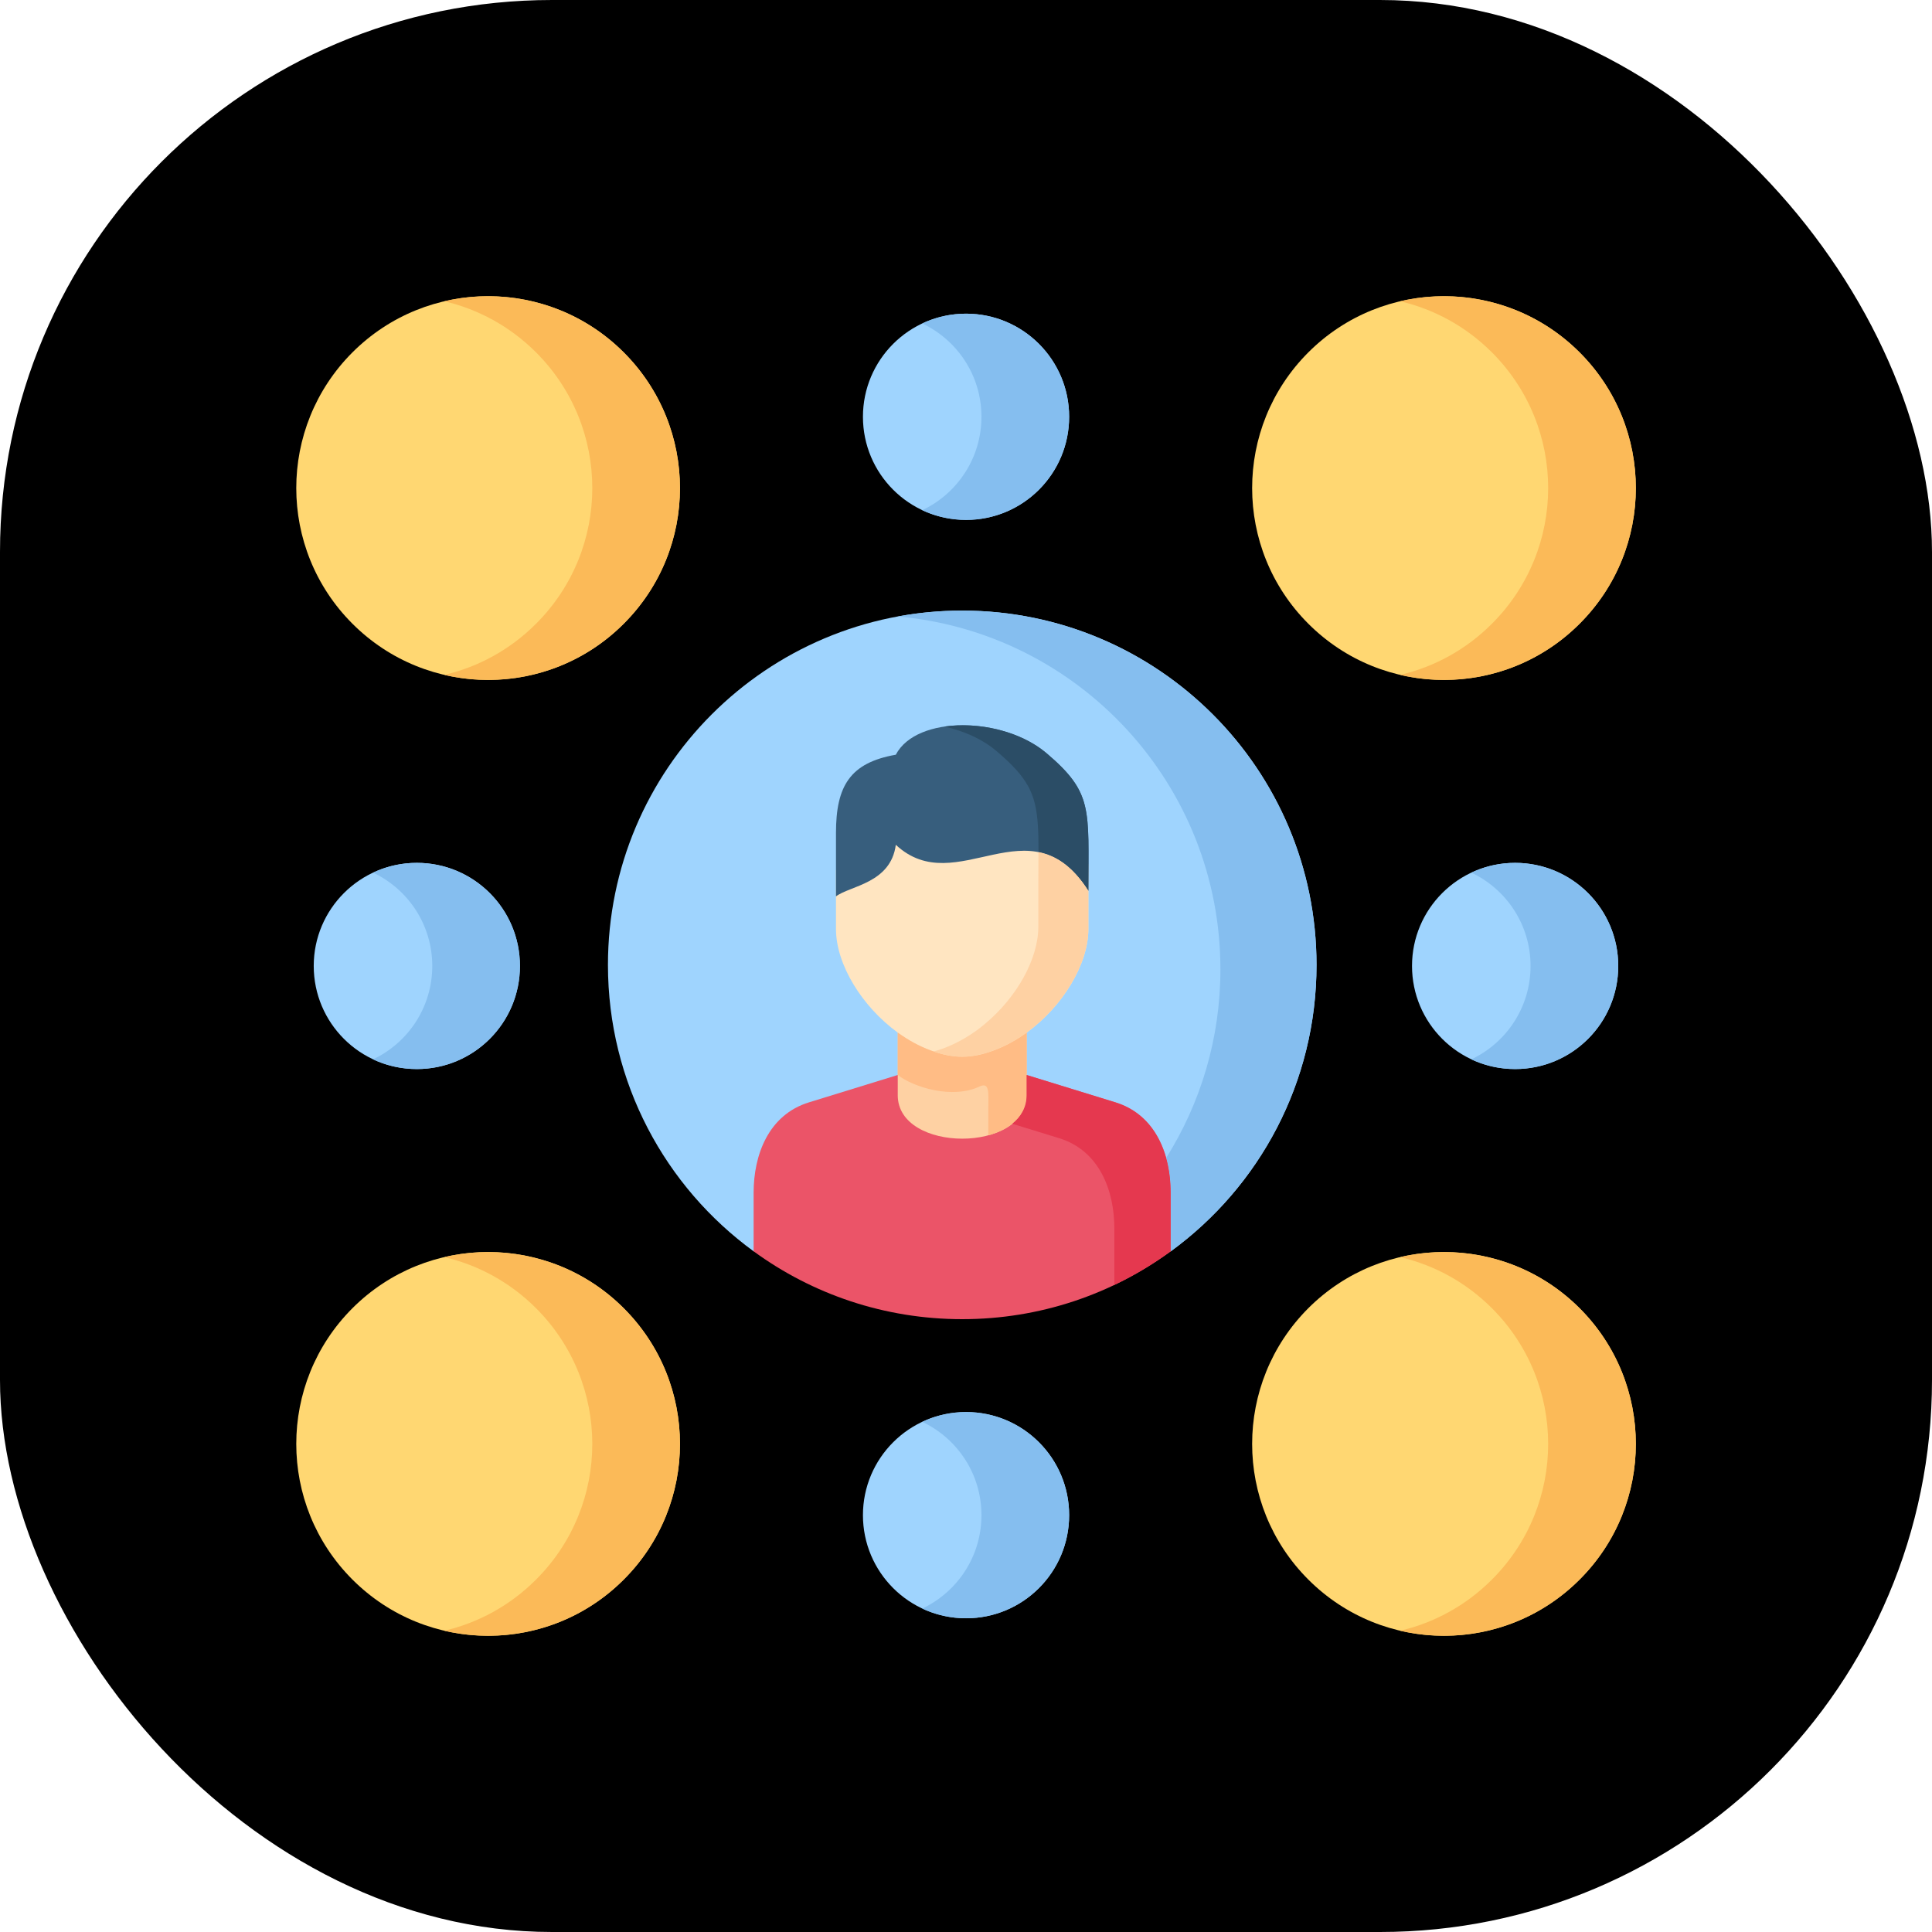
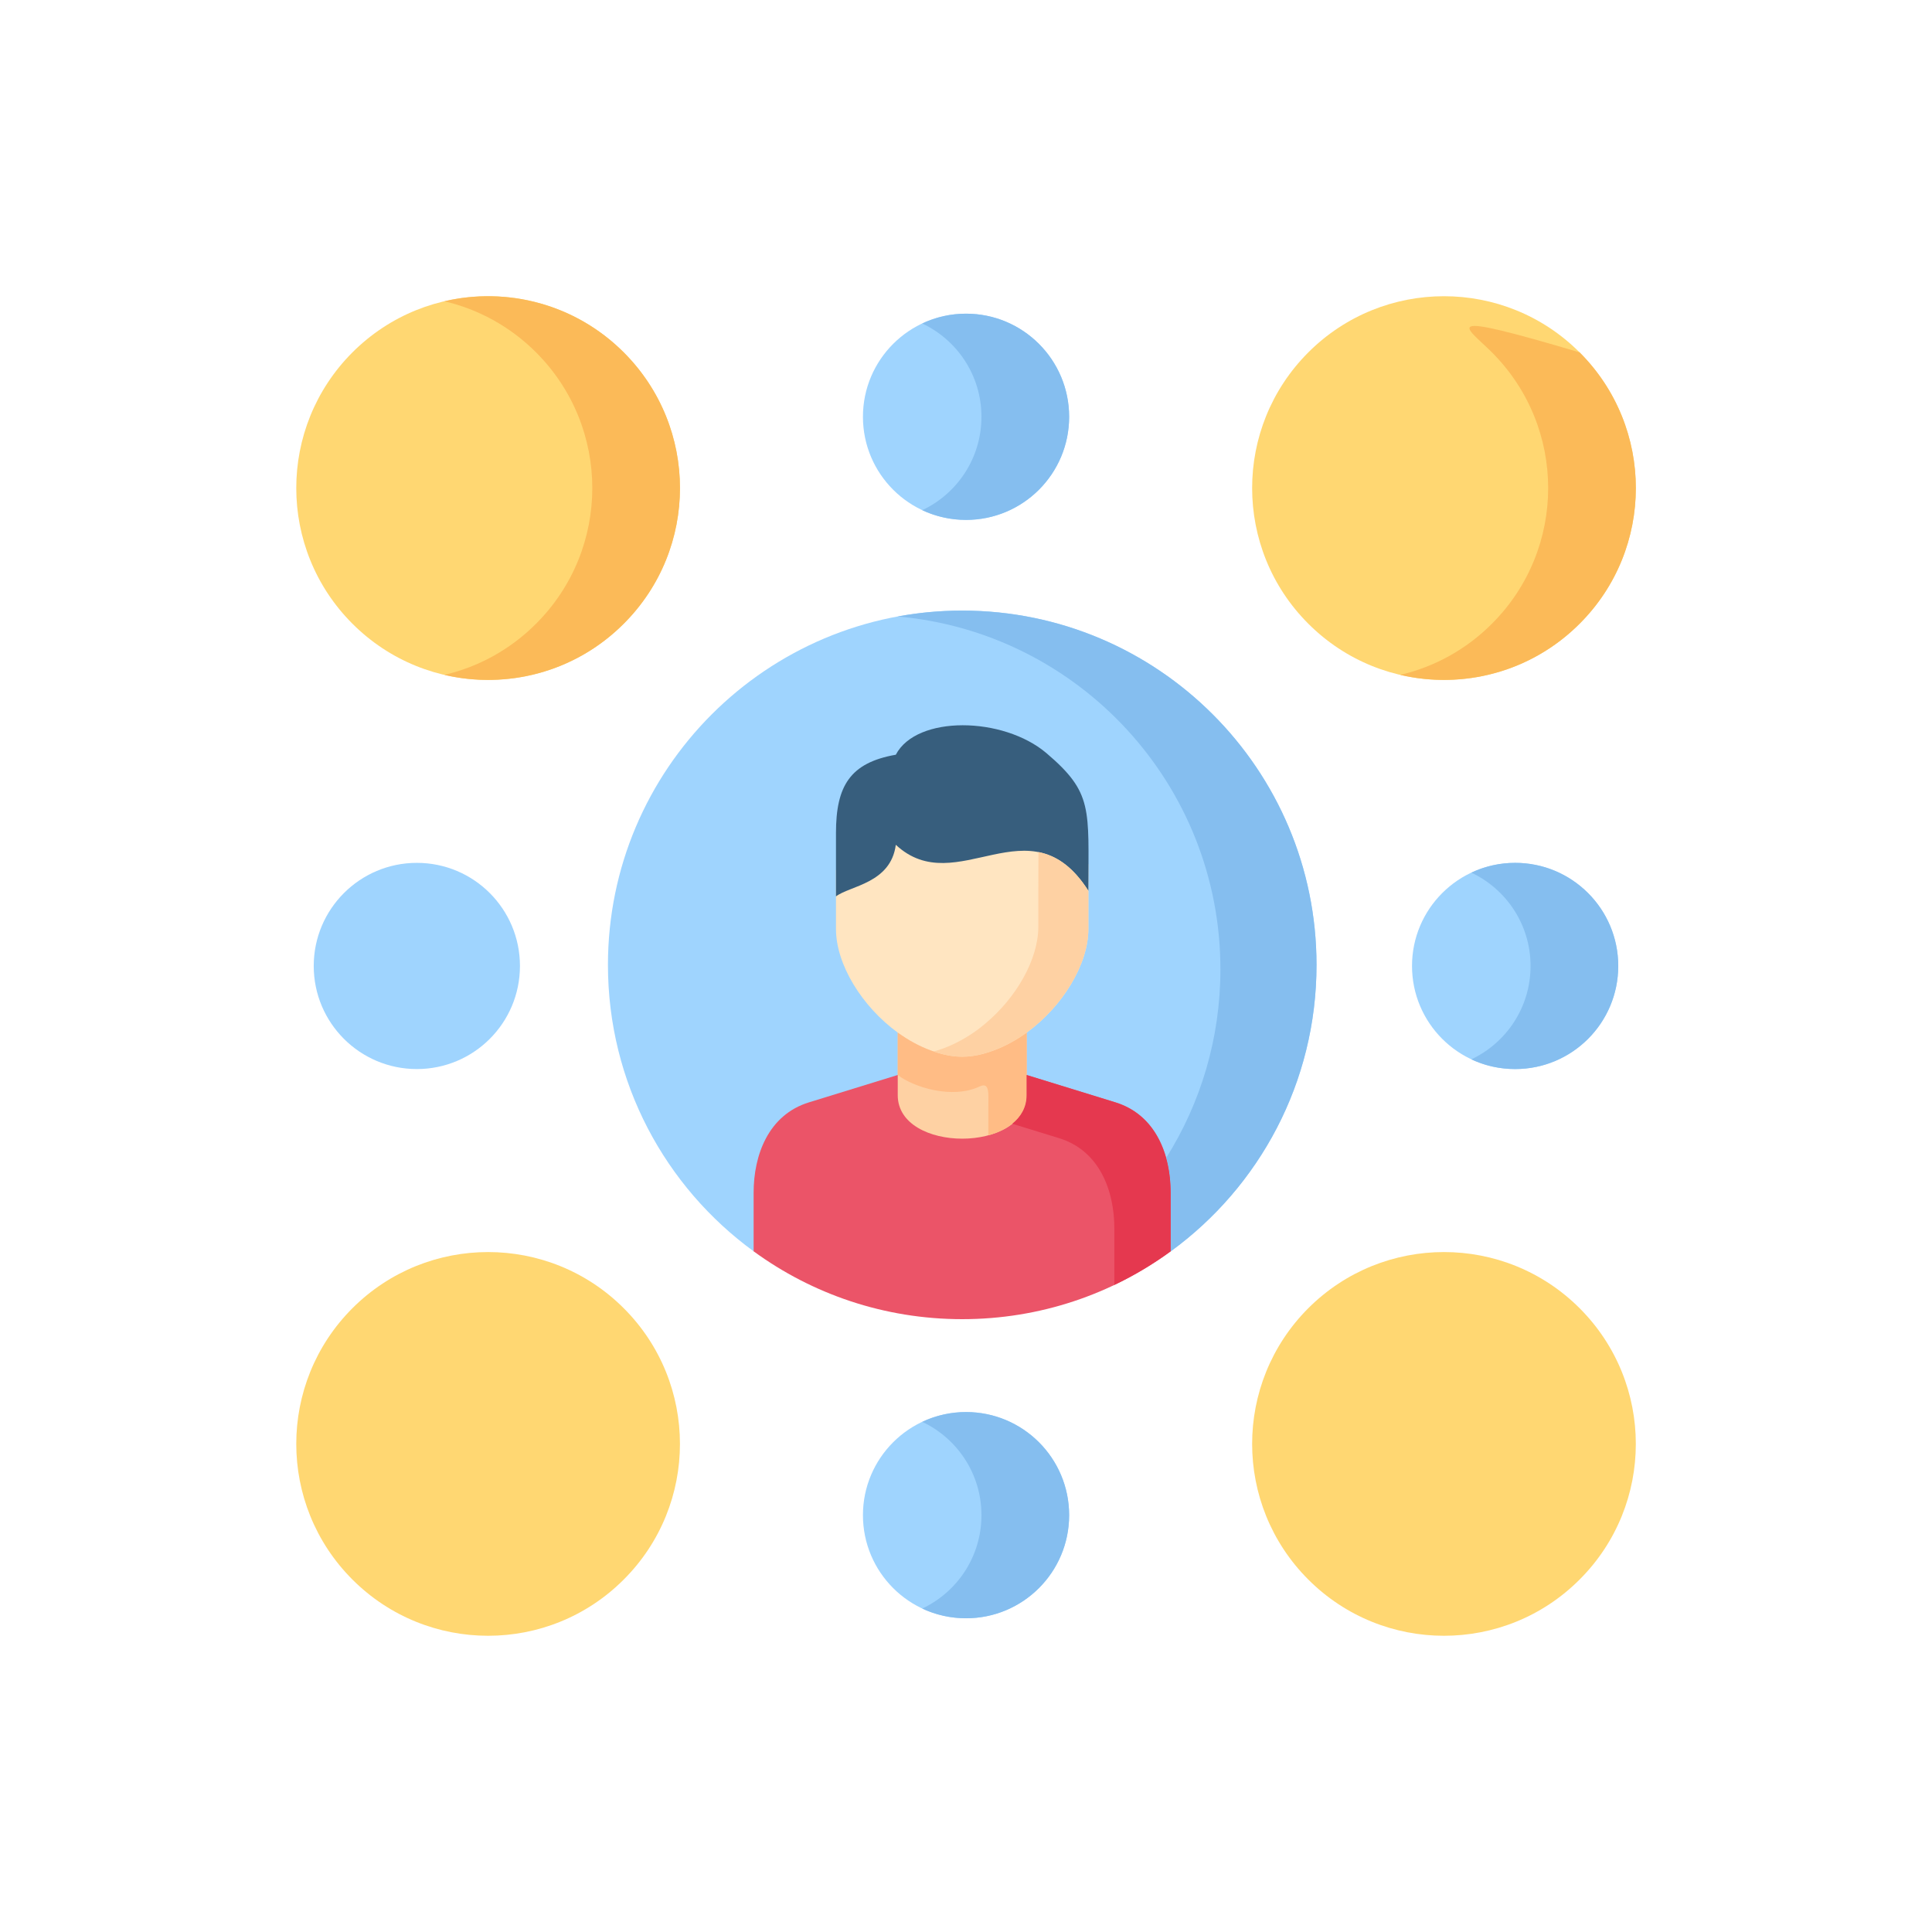
<svg xmlns="http://www.w3.org/2000/svg" width="70" height="70" viewBox="0 0 70 70" fill="none">
-   <rect width="70" height="70" rx="20" fill="black" />
  <mask id="mask0_156_1669" style="mask-type:luminance" maskUnits="userSpaceOnUse" x="10" y="10" width="50" height="50">
    <path d="M10 10H60V60H10V10Z" fill="white" />
  </mask>
  <g mask="url(#mask0_156_1669)">
    <path fill-rule="evenodd" clip-rule="evenodd" d="M22.599 22.598C25.315 19.885 25.315 15.484 22.599 12.768C19.886 10.054 15.485 10.054 12.769 12.768C10.056 15.484 10.056 19.885 12.769 22.598C15.485 25.314 19.886 25.314 22.599 22.598Z" fill="#FFD772" />
    <path fill-rule="evenodd" clip-rule="evenodd" d="M47.402 12.768C44.689 15.484 44.689 19.885 47.402 22.598C50.118 25.314 54.519 25.314 57.232 22.598C59.948 19.885 59.948 15.484 57.232 12.768C54.519 10.054 50.118 10.054 47.402 12.768Z" fill="#FFD772" />
    <path fill-rule="evenodd" clip-rule="evenodd" d="M57.232 47.399C54.519 44.686 50.118 44.686 47.402 47.399C44.689 50.115 44.689 54.516 47.402 57.23C50.118 59.946 54.519 59.946 57.232 57.23C59.948 54.516 59.948 50.115 57.232 47.399Z" fill="#FFD772" />
    <path fill-rule="evenodd" clip-rule="evenodd" d="M22.599 57.23C25.315 54.516 25.315 50.115 22.599 47.399C19.886 44.686 15.485 44.686 12.769 47.399C10.056 50.115 10.056 54.516 12.769 57.23C15.485 59.946 19.886 59.946 22.599 57.23Z" fill="#FFD772" />
    <path fill-rule="evenodd" clip-rule="evenodd" d="M15.103 38.734C17.168 38.734 18.839 37.063 18.839 34.998C18.839 32.936 17.168 31.263 15.103 31.263C13.041 31.263 11.367 32.936 11.367 34.998C11.367 37.063 13.041 38.734 15.103 38.734Z" fill="#9FD4FE" />
    <path fill-rule="evenodd" clip-rule="evenodd" d="M31.266 15.101C31.266 17.166 32.939 18.837 35.002 18.837C37.066 18.837 38.737 17.166 38.737 15.101C38.737 13.039 37.066 11.365 35.002 11.365C32.939 11.365 31.266 13.039 31.266 15.101Z" fill="#9FD4FE" />
    <path fill-rule="evenodd" clip-rule="evenodd" d="M54.896 31.263C52.834 31.263 51.16 32.936 51.16 34.998C51.16 37.063 52.834 38.734 54.896 38.734C56.961 38.734 58.632 37.063 58.632 34.998C58.632 32.936 56.961 31.263 54.896 31.263Z" fill="#9FD4FE" />
    <path fill-rule="evenodd" clip-rule="evenodd" d="M38.737 54.897C38.737 52.835 37.066 51.161 35.002 51.161C32.939 51.161 31.266 52.835 31.266 54.897C31.266 56.962 32.939 58.633 35.002 58.633C37.066 58.633 38.737 56.962 38.737 54.897Z" fill="#9FD4FE" />
-     <path fill-rule="evenodd" clip-rule="evenodd" d="M15.103 38.734C17.168 38.734 18.838 37.063 18.838 34.998C18.838 32.936 17.168 31.263 15.103 31.263C14.554 31.262 14.012 31.384 13.516 31.617C14.784 32.215 15.662 33.504 15.662 34.998C15.662 36.496 14.784 37.784 13.516 38.382C13.996 38.609 14.536 38.734 15.103 38.734Z" fill="#85BEEF" />
    <path fill-rule="evenodd" clip-rule="evenodd" d="M16.098 24.453C18.361 24.981 20.837 24.364 22.6 22.598C25.316 19.885 25.316 15.484 22.6 12.768C20.837 11.004 18.361 10.387 16.098 10.915C17.316 11.2 18.473 11.818 19.423 12.768C22.139 15.484 22.139 19.885 19.423 22.598C18.473 23.551 17.316 24.168 16.098 24.453Z" fill="#FBBA58" />
    <path fill-rule="evenodd" clip-rule="evenodd" d="M35.56 15.101C35.56 16.596 34.683 17.887 33.414 18.485C33.895 18.711 34.434 18.837 35.001 18.837C37.066 18.837 38.737 17.166 38.737 15.101C38.737 13.039 37.066 11.365 35.001 11.365C34.452 11.365 33.91 11.486 33.414 11.72C34.683 12.318 35.56 13.606 35.56 15.101Z" fill="#85BEEF" />
-     <path fill-rule="evenodd" clip-rule="evenodd" d="M54.056 12.768C56.772 15.484 56.772 19.885 54.056 22.598C53.106 23.551 51.949 24.168 50.73 24.453C52.994 24.981 55.469 24.364 57.233 22.598C59.949 19.885 59.949 15.484 57.233 12.768C55.469 11.004 52.994 10.387 50.73 10.915C51.949 11.2 53.106 11.818 54.056 12.768Z" fill="#FBBA58" />
+     <path fill-rule="evenodd" clip-rule="evenodd" d="M54.056 12.768C56.772 15.484 56.772 19.885 54.056 22.598C53.106 23.551 51.949 24.168 50.73 24.453C52.994 24.981 55.469 24.364 57.233 22.598C59.949 19.885 59.949 15.484 57.233 12.768C51.949 11.2 53.106 11.818 54.056 12.768Z" fill="#FBBA58" />
    <path fill-rule="evenodd" clip-rule="evenodd" d="M58.632 34.998C58.632 32.936 56.961 31.263 54.896 31.263C54.347 31.262 53.805 31.384 53.309 31.617C54.577 32.215 55.455 33.504 55.455 34.998C55.455 36.496 54.577 37.784 53.309 38.382C53.789 38.609 54.328 38.734 54.896 38.734C56.961 38.734 58.632 37.063 58.632 34.998Z" fill="#85BEEF" />
-     <path fill-rule="evenodd" clip-rule="evenodd" d="M57.233 57.23C59.949 54.517 59.949 50.115 57.233 47.4C55.469 45.636 52.994 45.019 50.73 45.547C51.949 45.832 53.106 46.449 54.056 47.4C56.772 50.115 56.772 54.517 54.056 57.23C53.106 58.182 51.949 58.8 50.73 59.085C52.994 59.613 55.469 58.996 57.233 57.23Z" fill="#FBBA58" />
    <path fill-rule="evenodd" clip-rule="evenodd" d="M38.737 54.897C38.737 52.835 37.066 51.161 35.001 51.161C34.452 51.161 33.91 51.282 33.414 51.516C34.683 52.114 35.56 53.402 35.56 54.897C35.56 56.395 34.683 57.683 33.414 58.281C33.895 58.507 34.434 58.633 35.001 58.633C37.066 58.633 38.737 56.962 38.737 54.897Z" fill="#85BEEF" />
-     <path fill-rule="evenodd" clip-rule="evenodd" d="M22.6 57.23C25.316 54.517 25.316 50.115 22.6 47.4C20.837 45.636 18.361 45.019 16.098 45.547C17.316 45.832 18.473 46.449 19.423 47.4C22.139 50.115 22.139 54.517 19.423 57.23C18.473 58.182 17.316 58.8 16.098 59.085C18.361 59.613 20.837 58.996 22.6 57.23Z" fill="#FBBA58" />
    <path fill-rule="evenodd" clip-rule="evenodd" d="M42.419 45.338C45.621 43.005 47.7 39.227 47.7 34.96C47.7 27.871 41.953 22.123 34.864 22.123C27.775 22.123 22.027 27.871 22.027 34.96C22.027 39.227 24.106 43.005 27.306 45.338H42.419Z" fill="#9FD4FE" />
    <path fill-rule="evenodd" clip-rule="evenodd" d="M32.527 38.949L29.308 39.941C27.841 40.394 27.305 41.847 27.305 43.216V45.337C29.425 46.885 32.038 47.796 34.863 47.796C37.688 47.796 40.3 46.885 42.419 45.337V43.216C42.419 41.847 41.885 40.394 40.418 39.941L37.199 38.949H32.527Z" fill="#EB5468" />
    <path fill-rule="evenodd" clip-rule="evenodd" d="M32.527 38.95V39.682C32.527 41.781 37.199 41.781 37.199 39.682V36.458C36.828 36.726 36.425 36.946 36.009 37.103H33.718C33.298 36.946 32.899 36.726 32.527 36.458V38.95Z" fill="#FED1A3" />
    <path fill-rule="evenodd" clip-rule="evenodd" d="M32.527 37.413C32.899 37.681 33.298 37.904 33.718 38.058C34.131 38.212 34.497 38.287 34.863 38.287C35.229 38.287 35.592 38.212 36.009 38.058C36.425 37.904 36.827 37.681 37.199 37.413C38.501 36.465 39.434 34.937 39.434 33.66V31.315C37.322 28.004 34.662 31.704 32.457 29.653C32.273 31.053 30.795 31.134 30.289 31.522V33.66C30.289 34.937 31.225 36.465 32.527 37.413Z" fill="#FFE5C1" />
    <path fill-rule="evenodd" clip-rule="evenodd" d="M32.457 30.609C34.662 32.66 37.322 28.96 39.434 32.275C39.434 29.301 39.611 28.729 37.914 27.287C36.347 25.957 33.209 25.906 32.457 27.345C30.798 27.636 30.289 28.477 30.289 30.184V32.478C30.795 32.09 32.273 32.009 32.457 30.609Z" fill="#375E7D" />
    <path fill-rule="evenodd" clip-rule="evenodd" d="M32.527 38.95C33.106 39.394 34.497 39.833 35.492 39.366C35.858 39.196 35.81 39.601 35.81 40.07V41.135C36.59 40.922 37.199 40.439 37.199 39.682V37.413C36.828 37.681 36.425 37.905 36.009 38.058C35.593 38.212 35.229 38.287 34.863 38.287C34.497 38.287 34.131 38.212 33.718 38.058C33.298 37.905 32.899 37.681 32.527 37.413V38.95Z" fill="#FFBC85" />
    <path fill-rule="evenodd" clip-rule="evenodd" d="M32.527 22.336C39.08 22.917 44.218 28.419 44.218 35.122C44.218 37.631 43.497 39.973 42.254 41.951C42.368 42.359 42.419 42.792 42.419 43.217V45.338C45.621 43.005 47.7 39.227 47.7 34.96C47.7 27.871 41.952 22.123 34.863 22.123C34.064 22.123 33.285 22.196 32.527 22.336Z" fill="#85BEEF" />
    <path fill-rule="evenodd" clip-rule="evenodd" d="M36.676 40.716L38.372 41.238C39.839 41.688 40.375 43.144 40.375 44.51V46.556C41.091 46.214 41.774 45.806 42.415 45.337V43.216C42.415 42.792 42.365 42.359 42.25 41.951C41.993 41.043 41.426 40.255 40.414 39.942L37.196 38.95V39.682C37.196 40.115 36.994 40.461 36.676 40.716Z" fill="#E5384F" />
-     <path fill-rule="evenodd" clip-rule="evenodd" d="M37.604 29.913C37.624 30.193 37.627 30.509 37.627 30.872C38.255 30.997 38.864 31.38 39.434 32.274C39.434 29.301 39.611 28.729 37.914 27.287C36.964 26.482 35.439 26.144 34.215 26.326C34.919 26.479 35.592 26.778 36.101 27.209C37.235 28.172 37.532 28.748 37.604 29.913Z" fill="#2B4D66" />
    <path fill-rule="evenodd" clip-rule="evenodd" d="M39.433 32.274C38.863 31.38 38.254 30.997 37.625 30.871C37.625 31.254 37.62 31.69 37.62 32.193V33.582C37.62 34.758 36.826 36.152 35.681 37.102C35.586 37.183 35.485 37.259 35.385 37.334C35.013 37.602 34.611 37.823 34.194 37.98C34.074 38.025 33.952 38.065 33.828 38.097C34.197 38.226 34.529 38.287 34.862 38.287C35.228 38.287 35.591 38.212 36.008 38.058C36.424 37.904 36.826 37.681 37.198 37.413C38.5 36.465 39.433 34.937 39.433 33.66V32.274Z" fill="#FED1A3" />
  </g>
</svg>